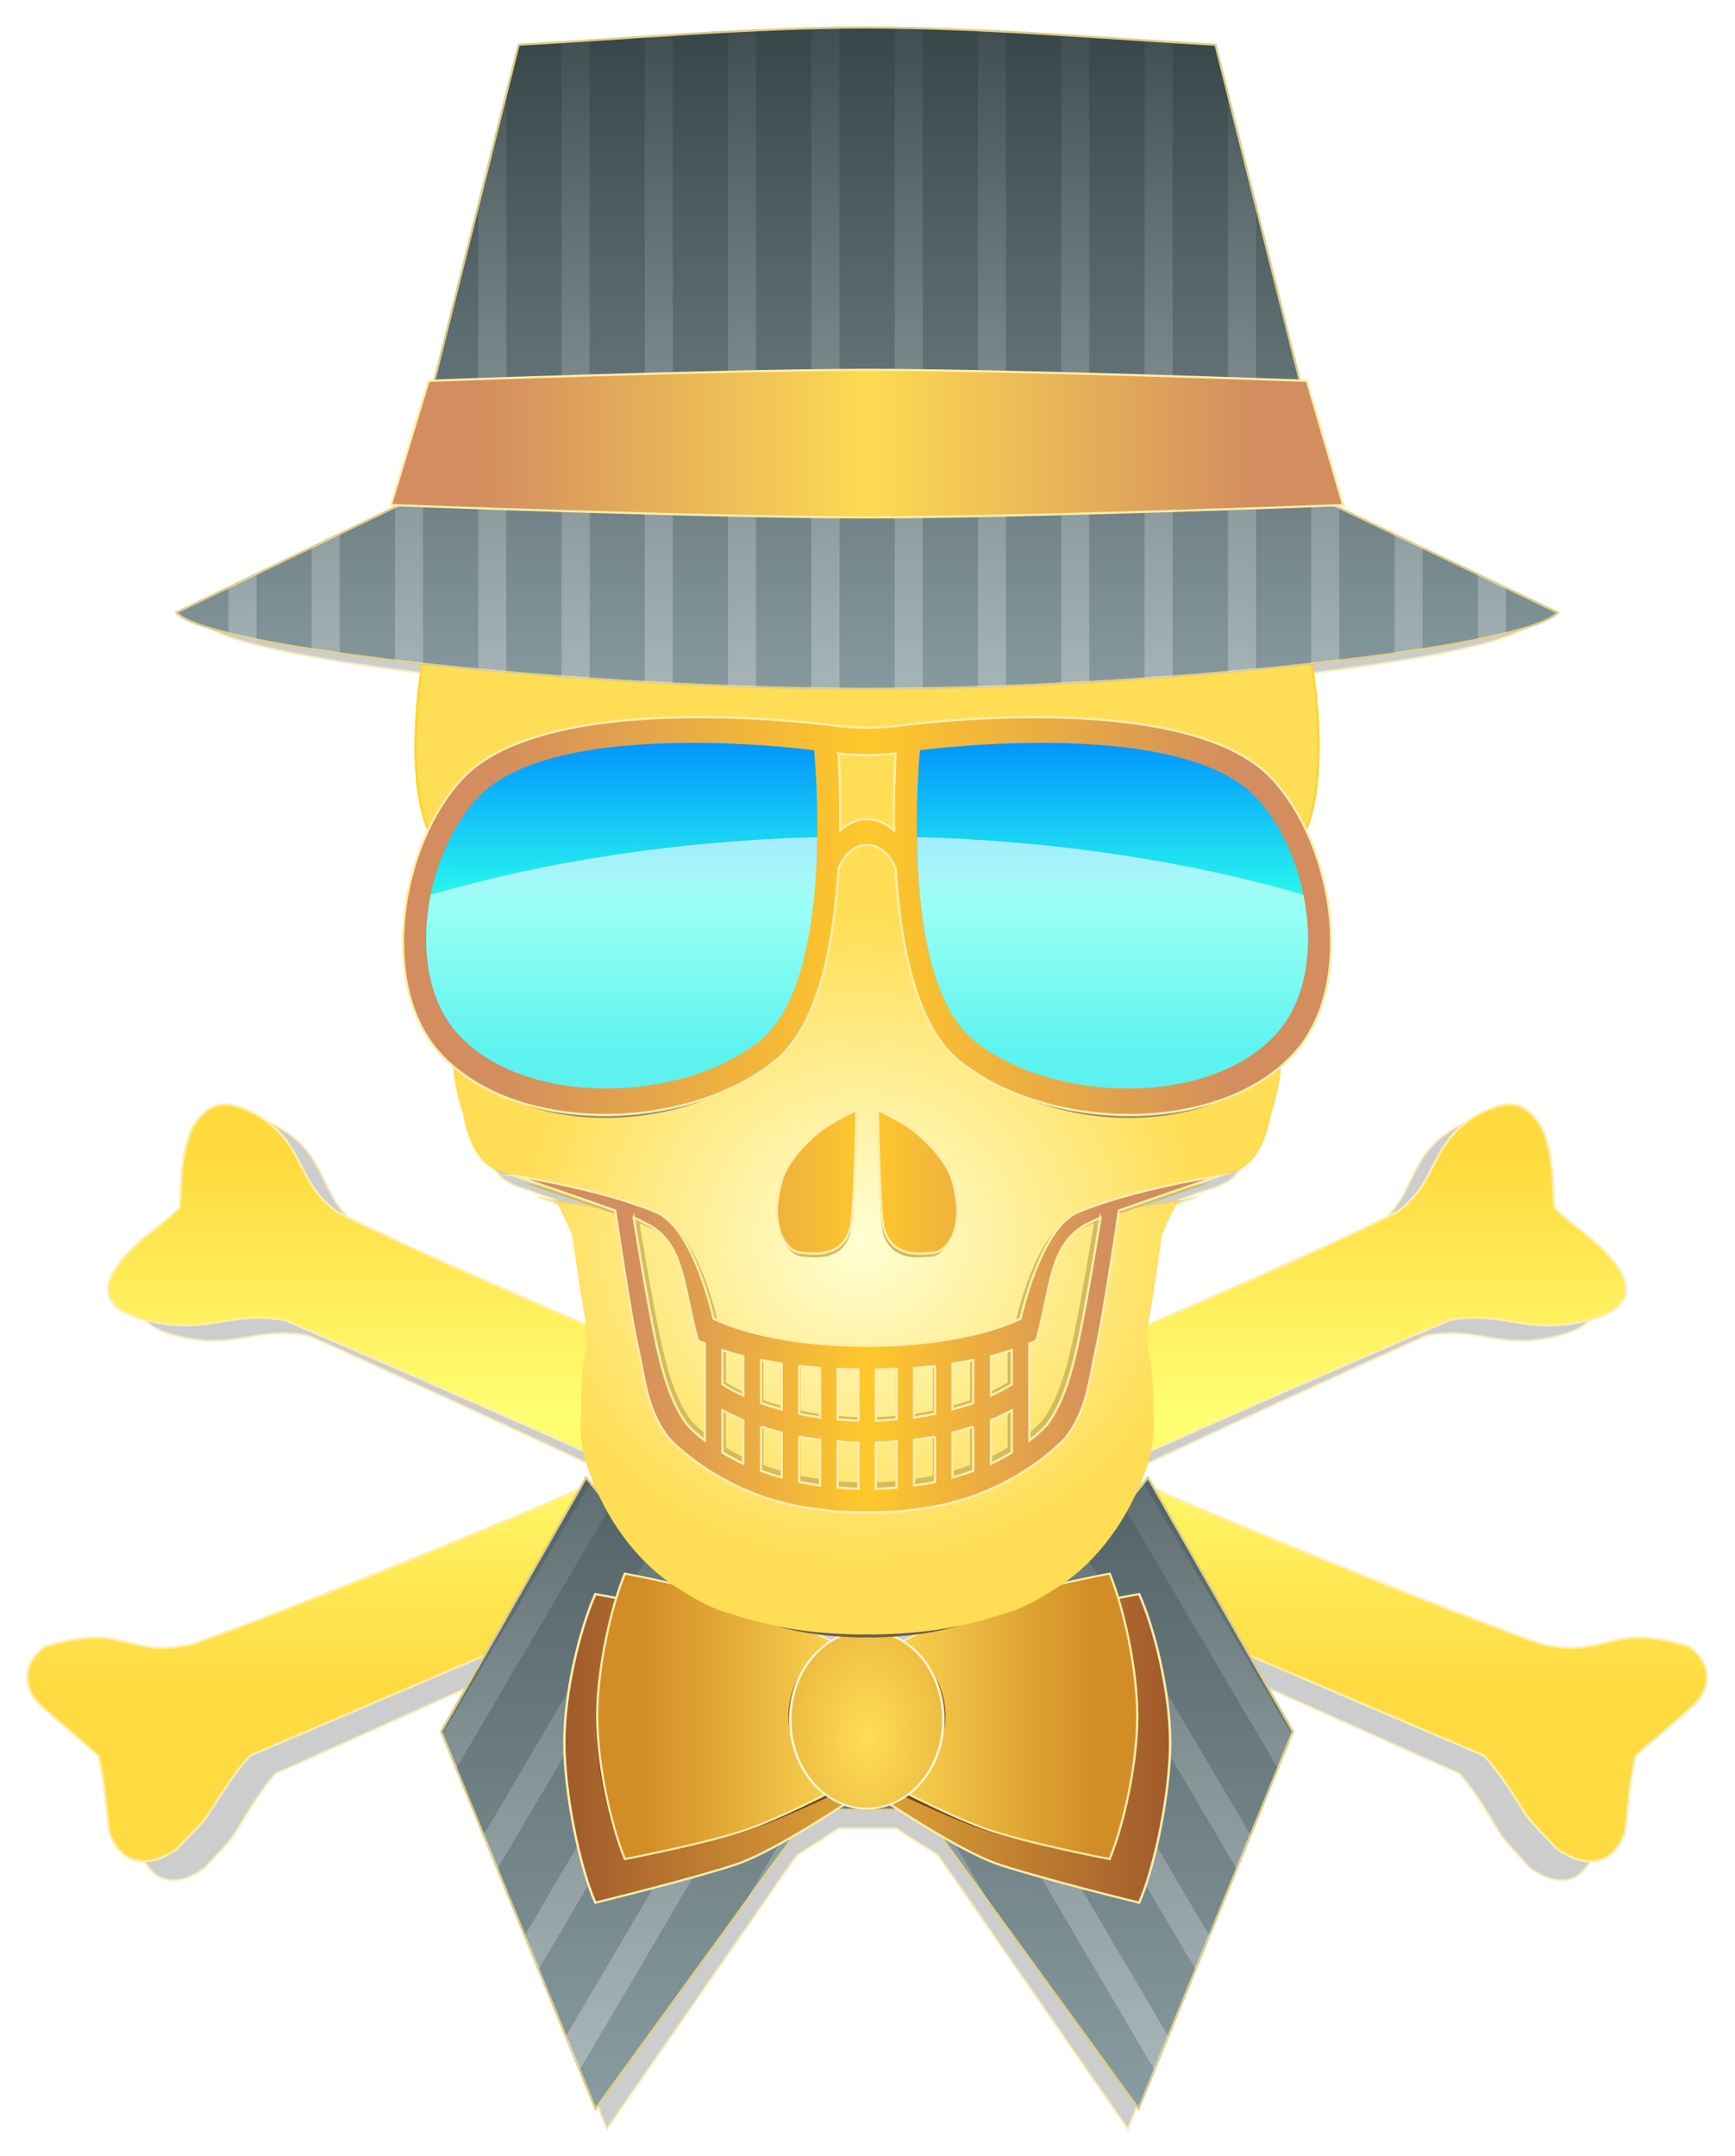
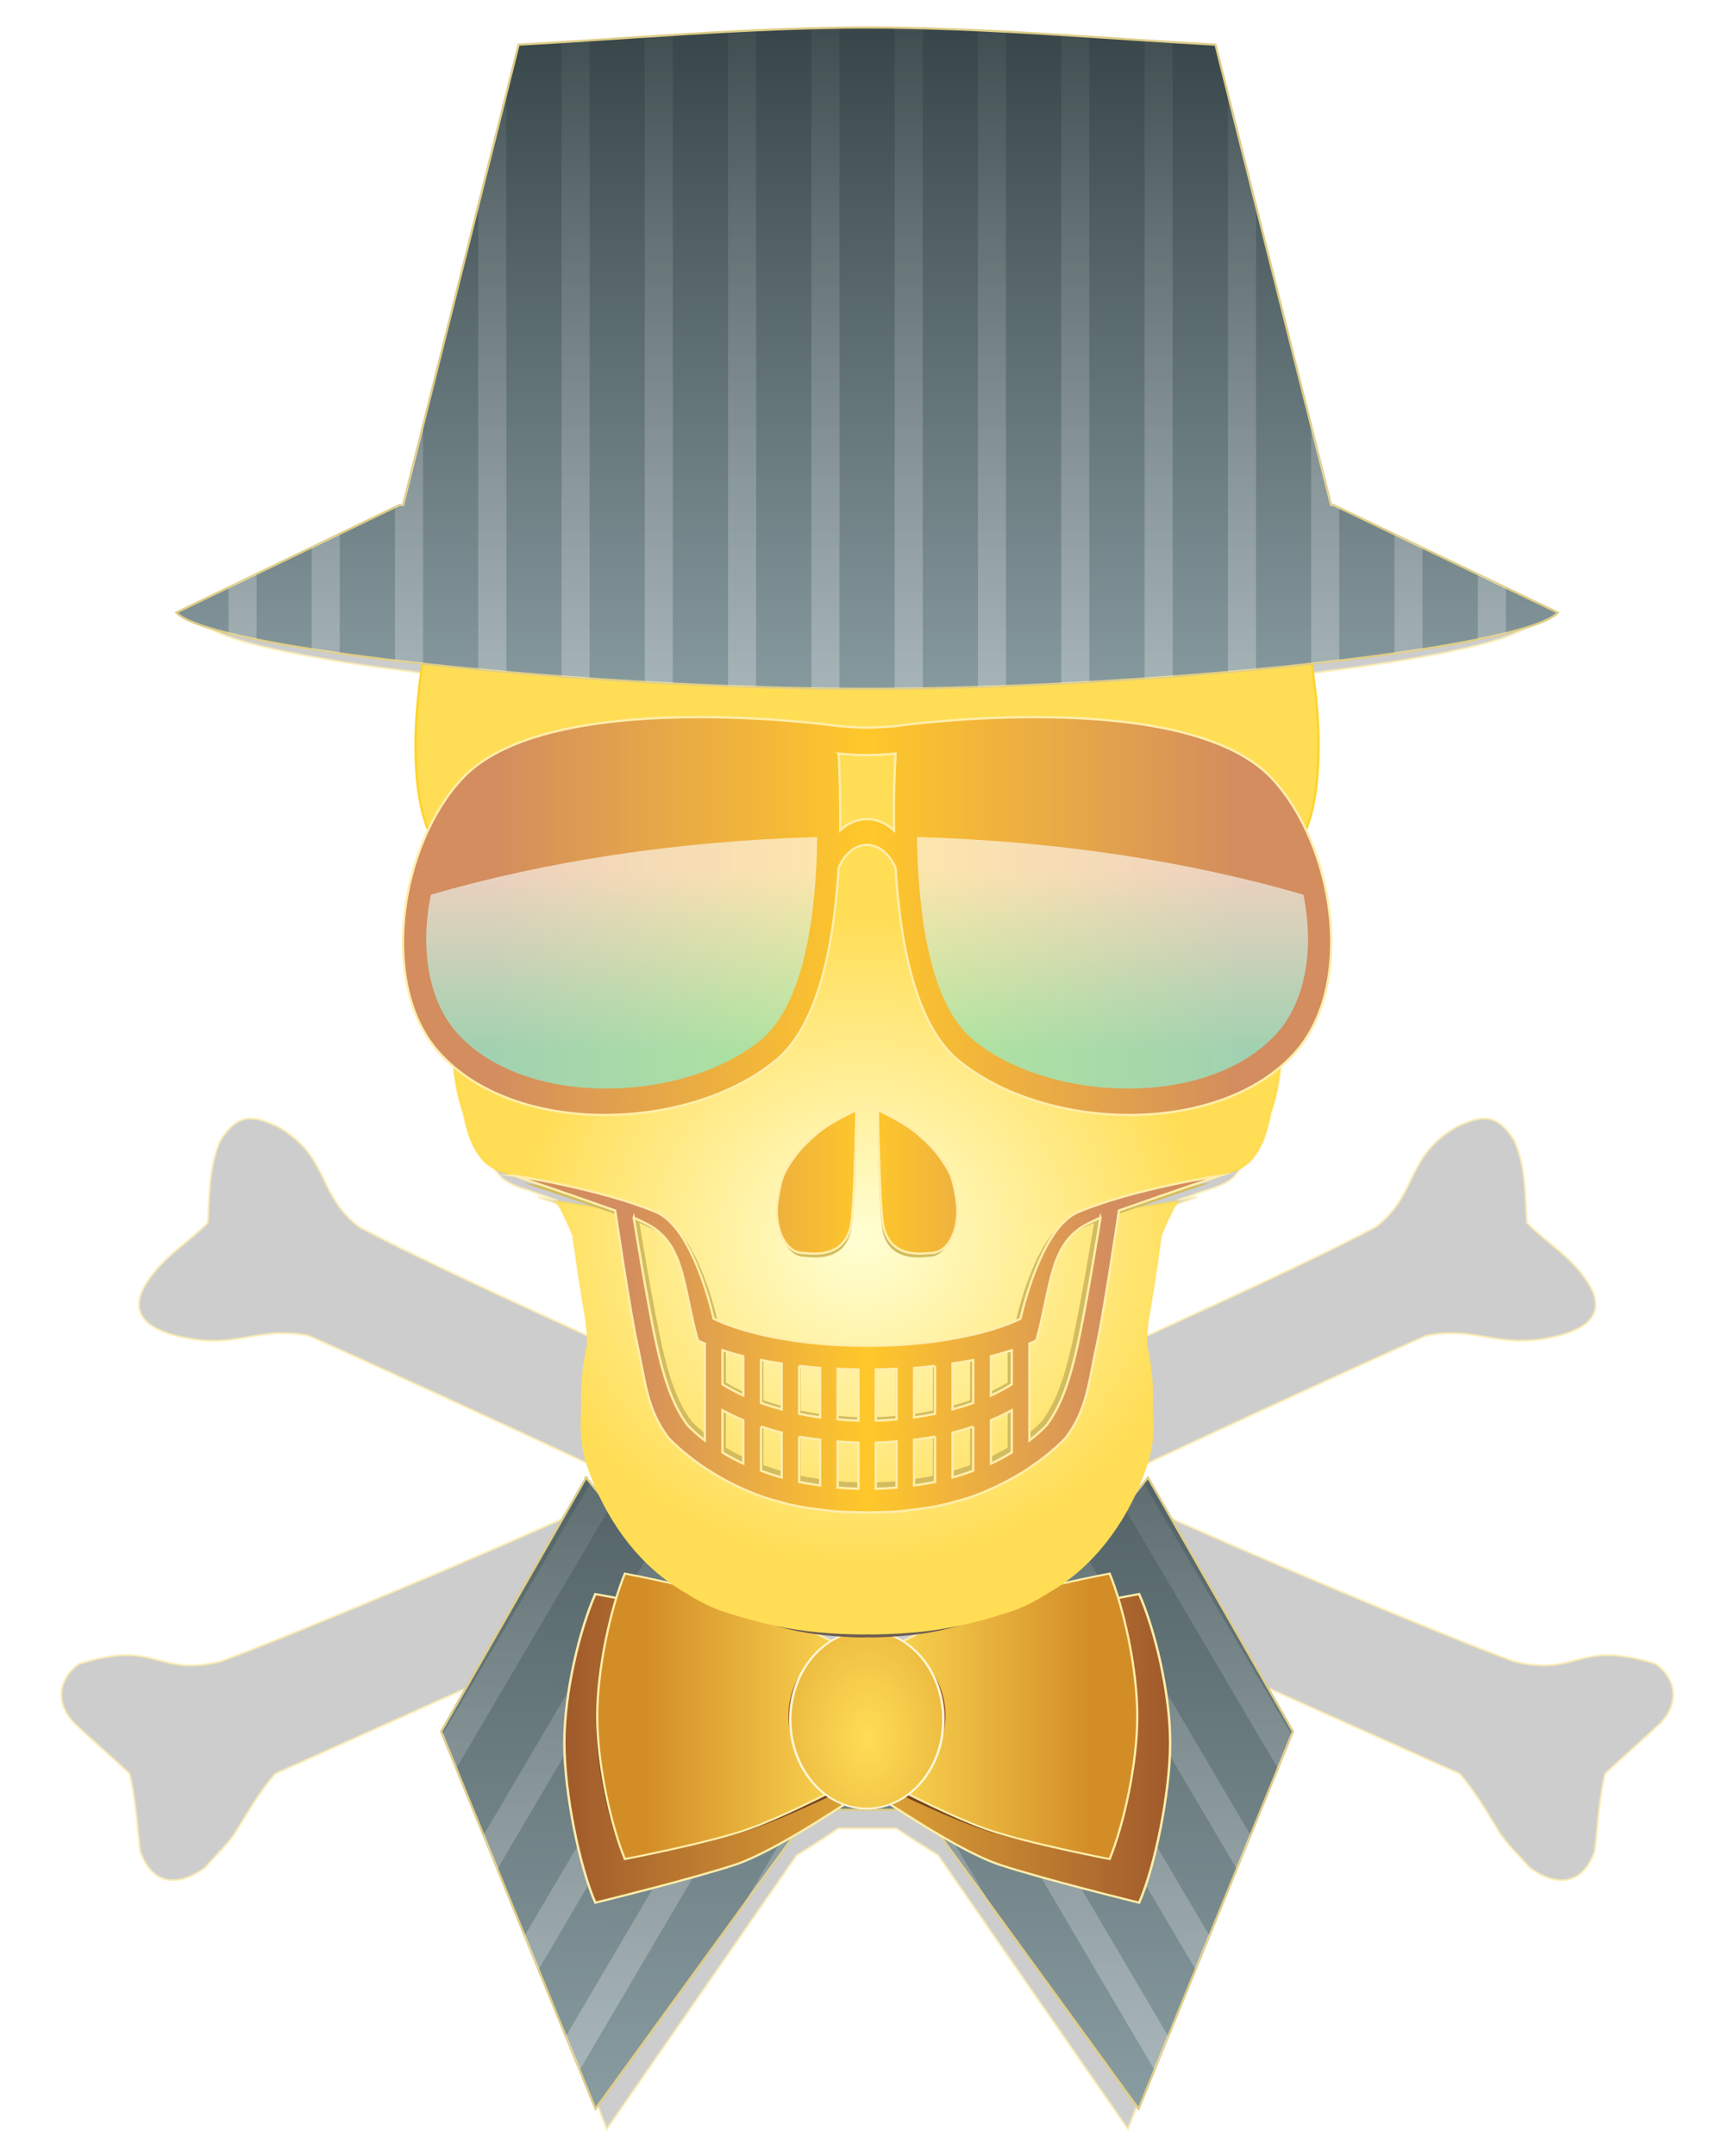
<svg xmlns="http://www.w3.org/2000/svg" xmlns:xlink="http://www.w3.org/1999/xlink" version="1.0" viewBox="0 0 330 410">
  <defs>
    <linearGradient id="a">
      <stop stop-color="#ffd42a" offset="0" />
      <stop stop-color="#ffd42a" stop-opacity="0" offset="1" />
    </linearGradient>
    <linearGradient id="b">
      <stop stop-color="#d38d5f" offset="0" />
      <stop stop-color="#ffc82a" offset=".5" />
      <stop stop-color="#d38d5f" offset="1" />
    </linearGradient>
    <linearGradient id="c">
      <stop stop-color="#374548" offset="0" />
      <stop stop-color="#93a7ac" offset="1" />
    </linearGradient>
    <filter id="x" color-interpolation-filters="sRGB">
      <feGaussianBlur stdDeviation="0.601" />
    </filter>
    <filter id="w" x="-.137" y="-.085" width="1.274" height="1.169" color-interpolation-filters="sRGB">
      <feGaussianBlur stdDeviation="2.47" />
    </filter>
    <filter id="v" color-interpolation-filters="sRGB">
      <feGaussianBlur stdDeviation="1.944" />
    </filter>
    <filter id="u" x="-.078" y="-.424" width="1.156" height="1.848" color-interpolation-filters="sRGB">
      <feGaussianBlur stdDeviation="3.285" />
    </filter>
    <filter id="t" color-interpolation-filters="sRGB">
      <feGaussianBlur stdDeviation="1.195" />
    </filter>
    <linearGradient id="s" x1="195.46" x2="195.46" y1="222.22" y2="337.24" gradientTransform="translate(1.771e-6 13.817)" gradientUnits="userSpaceOnUse">
      <stop stop-color="#ffda3f" offset="0" />
      <stop stop-color="#ffff74" offset=".5" />
      <stop stop-color="#ffda3f" stop-opacity=".992" offset="1" />
    </linearGradient>
    <linearGradient id="r" x1="168.96" x2="257.93" y1="252.25" y2="467.22" gradientTransform="matrix(-1.092 .377 .452 .926 266.53 -59.731)" gradientUnits="userSpaceOnUse" xlink:href="#c" />
    <linearGradient id="q" x1="202.74" x2="202.74" y1="460.19" y2="262.13" gradientUnits="userSpaceOnUse">
      <stop stop-color="#fff" offset="0" />
      <stop stop-color="#fff" stop-opacity="0" offset="1" />
    </linearGradient>
    <linearGradient id="p" x1="130.66" x2="268.24" y1="381.37" y2="381.37" gradientTransform="matrix(1 0 0 .963 -1.175 12.825)" gradientUnits="userSpaceOnUse">
      <stop stop-color="#a05a2c" offset="0" />
      <stop stop-color="#e0a535" offset=".5" />
      <stop stop-color="#a05a2c" offset="1" />
    </linearGradient>
    <linearGradient id="o" x1="243.66" x2="156.79" y1="369.44" y2="369.44" gradientTransform="matrix(-1.161 0 0 .989 430.97 27.14)" gradientUnits="userSpaceOnUse">
      <stop stop-color="#d38d27" offset="0" />
      <stop stop-color="#fd5" offset=".496" />
      <stop stop-color="#d38d27" offset="1" />
    </linearGradient>
    <radialGradient id="e" cx="201.61" cy="360.9" r="22.012" gradientTransform="matrix(1.52 0 0 3.202 -104.68 -790.06)" gradientUnits="userSpaceOnUse">
      <stop stop-color="#fd5" offset="0" />
      <stop stop-color="#e3ab38" offset="1" />
    </radialGradient>
    <linearGradient id="n" x1="196.64" x2="196.64" y1="168.95" y2="280.36" gradientTransform="translate(.469)" gradientUnits="userSpaceOnUse" xlink:href="#a" />
    <radialGradient id="d" cx="199.18" cy="248.64" r="101.7" gradientTransform="matrix(.73 0 0 .701 55.193 81.317)" gradientUnits="userSpaceOnUse">
      <stop stop-color="#ffffd4" offset="0" />
      <stop stop-color="#fd5" offset="1" />
    </radialGradient>
    <linearGradient id="m" x1="196.64" x2="196.64" y1="168.95" y2="280.36" gradientTransform="translate(5.042)" gradientUnits="userSpaceOnUse" xlink:href="#a" />
    <linearGradient id="l" x1="247.97" x2="150.03" y1="279.9" y2="279.9" gradientTransform="matrix(1.069 0 0 .952 -10.66 15.408)" gradientUnits="userSpaceOnUse" xlink:href="#b" />
    <linearGradient id="k" x1="122" x2="276.35" y1="181.24" y2="181.24" gradientTransform="matrix(1.036 0 0 1.064 -4.477 -8.166)" gradientUnits="userSpaceOnUse" xlink:href="#b" />
    <linearGradient id="j" x1="200.97" x2="200.97" y1="135.03" y2="206.9" gradientTransform="translate(-.266)" gradientUnits="userSpaceOnUse">
      <stop stop-color="#008dff" offset="0" />
      <stop stop-color="#2affee" offset=".502" />
      <stop stop-color="#27ddff" offset="1" />
    </linearGradient>
    <linearGradient id="i" x1="200.97" x2="200.97" y1="200.58" y2="163.56" gradientTransform="translate(-307.11 -89.187)" gradientUnits="userSpaceOnUse">
      <stop stop-color="#80ffe6" offset="0" />
      <stop stop-color="#fff" offset="1" />
    </linearGradient>
    <linearGradient id="h" x1="207.07" x2="207.07" y1="-9.689" y2="170.66" gradientTransform="translate(-2.703 -8.438)" gradientUnits="userSpaceOnUse" xlink:href="#c" />
    <linearGradient id="g" x1="223.96" x2="223.96" y1="175.44" y2="-45.472" gradientTransform="translate(-1.5e-6)" gradientUnits="userSpaceOnUse">
      <stop stop-color="#fff" offset="0" />
      <stop stop-color="#fff" stop-opacity="0" offset="1" />
    </linearGradient>
    <linearGradient id="f" x1="114.44" x2="285.88" y1="92.737" y2="92.737" gradientTransform="matrix(1.02 0 0 1 -6.61 -8.438)" gradientUnits="userSpaceOnUse">
      <stop stop-color="#d38d5f" offset="0" />
      <stop stop-color="#fdda53" offset=".5" />
      <stop stop-color="#d38d5f" offset="1" />
    </linearGradient>
  </defs>
  <g transform="matrix(1.347 0 0 1.332 -104.44 5.001)">
    <path d="m200 1.218c-1.238 0-2.497 0.012-3.748 0.031-0.189 0.003-0.381-0.004-0.57 0-3.54 0.062-7.115 0.202-10.705 0.377-1.269 0.062-2.54 0.086-3.808 0.157v0.031c-3.067 0.173-6.063 0.361-9.086 0.566-0.737 0.048-1.479 0.106-2.219 0.157-2.519 0.175-5.024 0.333-7.466 0.503-0.331 0.023-0.659 0.039-0.99 0.063-2.933 0.202-5.873 0.407-8.636 0.566l-1.679 7.074v0.031l-3.778 16.035-5.967 25.152c-0.064 3e-3 -0.75 0.031-0.75 0.031l-5.12 17.859s0.958 0.026 1.079 0.031l-0.54 0.283-7.496 3.836-3.808 1.949-7.466 3.804-3.778 1.949-7.077 3.616c1.642 1.808 8.569 3.6 18.321 5.219v0.031c0.386 0.064 0.805 0.128 1.199 0.189 3.127 0.502 6.499 0.959 10.105 1.415v0.031c1.224 0.155 2.48 0.292 3.748 0.44-1.224 8.032-1.52 17.935 0.78 23.832-4.557 10.244-5.024 24.186 1.349 31.88 0.653 0.789 1.37 1.518 2.129 2.201 0.194 2.437 0.685 4.695 1.319 6.665 0.462 2.485 1.06 4.879 2.669 6.76 1.013 1.184 2.59 1.722 4.198 2.201 0 0 1.215 0.452 1.709 0.629 0.042 0.016 0.077 0.015 0.12 0.031 0.697 0.249 0.958 0.339 2.279 0.817-1.726-0.331-2.879-0.534-2.879-0.534s4.912 1.713 10.225 3.647l-5.667-0.943h-0.12c1.18 2.043 2.249 4.936 2.249 4.936s0.854 6.979 1.679 11.916c0.033 0.295 0.054 0.589 0.09 0.88 9.6e-4 0.01-9.6e-4 0.021 0 0.031-10.779-5.02-23.839-10.957-33.614-16.16-6.076-4.677-4.104-9.998-11.455-14.305-1.413-0.682-2.671-1.183-3.838-1.195-1.501-0.016-2.89 0.799-4.348 3.175-1.657 3.775-1.514 7.798-1.769 11.696-2.889 2.995-6.196 4.755-8.576 8.489-3.442 5.334 1.783 7.109 4.588 7.766 7.988 1.928 10.881-1.562 18.231-0.126 11.582 5.21 27.396 12.574 40.391 18.707 0.104 0.566 0.223 1.107 0.39 1.666 0.298 0.997 0.637 1.999 1.02 2.987-0.095 0.045-0.173 0.08-0.27 0.126l-0.69-0.88-0.87 1.635c-13.706 6.396-42.573 18.641-52.445 22.291-9.194 2.205-8.824-3.251-20 0.346-3.185 2.437-3.124 5.91-0.54 8.52 3.005 2.843 5.092 4.642 7.736 7.137 0.841 3.597 0.989 6.711 1.469 11.004 1.803 5.28 5.751 4.974 9.176 2.421 1.502-1.799 3.386-3.435 4.528-5.408 1.562-2.611 3.294-5.58 5.397-8.017l31.755-14.368-5.877 10.91 7.616 19.744v0.031l3.718 9.558 1.889 4.873 7.706 19.996 19.821-28.894 6.987-10.187c2.188-1.355 4.183-2.679 5.937-3.867h8.126c1.745 1.182 3.732 2.487 5.907 3.836l6.957 10.155 0.03 0.063 19.821 28.894 3.958-10.218 0.06-0.189 3.718-9.589v-0.031l1.229-3.207 0.63-1.635 3.718-9.558 1.889-4.873-0.03-0.031 4.768-12.293 0.81-2.138 0.18-0.44-5.877-10.91 31.785 14.368c2.103 2.437 3.835 5.407 5.397 8.017 1.141 1.973 2.996 3.609 4.498 5.408 3.425 2.553 7.403 2.859 9.206-2.421 0.481-4.293 0.598-7.407 1.439-11.004 2.644-2.495 4.732-4.294 7.736-7.137 2.584-2.611 2.645-6.083-0.54-8.52-11.177-3.597-10.806 1.859-20-0.346-9.859-3.646-38.657-15.856-52.385-22.26l-0.9-1.666-0.6 0.786-0.09 0.126c-0.111-0.053-0.192-0.106-0.3-0.157 0.383-0.987 0.722-1.99 1.02-2.987 0.167-0.56 0.316-1.1 0.42-1.666 12.989-6.132 28.78-13.498 40.361-18.707 7.351-1.436 10.243 2.054 18.231 0.126 2.804-0.656 8.03-2.432 4.588-7.766-2.38-3.733-5.687-5.494-8.576-8.489-0.255-3.898-0.112-7.921-1.769-11.696-1.458-2.377-2.817-3.191-4.318-3.175-1.167 0.012-2.425 0.513-3.838 1.195-7.351 4.308-5.378 9.628-11.455 14.305-9.775 5.203-22.861 11.141-33.644 16.16 9.6e-4 -0.01-9.6e-4 -0.021 0-0.031 0.036-0.292 0.057-0.585 0.09-0.88 0.825-4.936 1.709-11.916 1.709-11.916s1.039-2.893 2.219-4.936h-0.09l-5.667 0.943c5.306-1.931 10.225-3.647 10.225-3.647s-1.136 0.156-2.789 0.472c0.596-0.216 0.574-0.206 1.05-0.377 0.134-0.045 0.28-0.077 0.42-0.126 0.288-0.103 0.503-0.174 0.72-0.252 0.083-0.031 0.131-0.063 0.21-0.094 0.404-0.145 1.474-0.526 1.499-0.534 1.644-0.488 3.253-1.022 4.288-2.232 1.609-1.88 2.237-4.275 2.699-6.76 0.631-1.96 1.064-4.21 1.259-6.634 0.778-0.695 1.492-1.427 2.159-2.232 6.379-7.701 5.947-21.666 1.379-31.912 2.284-5.901 2.001-15.786 0.78-23.8 1.258-0.146 2.504-0.287 3.718-0.44v-0.031c15.594-1.969 27.402-4.405 29.626-6.854l-7.047-3.584v-0.031l-3.808-1.918-7.496-3.804-3.808-1.949-7.466-3.804-0.69-0.314c0.158-6e-3 1.229-0.063 1.229-0.063l-4.92-17.854s-0.855-0.027-0.96-0.031l-5.937-25.152-3.808-16.035-1.679-7.106c-5.383-0.31-11.198-0.722-17.122-1.132-1.269-0.088-2.496-0.166-3.778-0.252-2.492-0.166-4.977-0.33-7.496-0.472v-0.031c-1.268-0.071-2.539-0.127-3.808-0.189v0.031c-3.585-0.174-7.17-0.316-10.705-0.377-0.189-0.004-0.381 0.003-0.57 0-1.252-0.019-2.511-0.031-3.748-0.031z" fill="#b3b3b3" opacity=".654" stroke="#fea" stroke-width=".321" />
    <g transform="matrix(.653 0 0 .653 51.667 24.635)">
      <g transform="translate(29.735 -26.131)">
-         <path d="m58.524 224.13c-2.395-0.024-4.611 1.195-6.938 4.812-2.644 5.745-2.437 11.881-2.844 17.812-4.61 4.557-9.86 7.256-13.656 12.938-5.492 8.117 2.838 10.813 7.312 11.812 12.746 2.934 17.365-2.404 29.094-0.219 22.849 9.802 56.434 24.823 78.469 34.812l-5.719-30.344c-18.035-8.117-43.512-18.978-61.344-28.031-9.695-7.118-6.552-15.226-18.281-21.781-2.254-1.038-4.231-1.794-6.094-1.812zm277.72 0c-1.863 0.018-3.839 0.775-6.094 1.812-11.729 6.555-8.586 14.663-18.281 21.781-17.832 9.053-43.34 19.914-61.375 28.031l-5.688 30.344c22.035-9.989 55.589-25.01 78.438-34.812 11.729-2.185 16.348 3.153 29.094 0.219 4.475-0.999 12.804-3.696 7.312-11.812-3.797-5.682-9.046-8.38-13.656-12.938-0.407-5.932-0.2-12.068-2.844-17.812-2.326-3.617-4.511-4.836-6.906-4.812zm-193.16 80.469c-15.725 7.682-73.474 31.143-91.5 37.5-14.67 3.355-14.072-4.943-31.906 0.531-5.082 3.708-4.998 9.027-0.875 13 4.794 4.327 8.125 7.047 12.344 10.844 1.343 5.474 1.577 10.185 2.344 16.719 2.877 8.035 9.191 7.572 14.656 3.688 2.397-2.737 5.366-5.217 7.188-8.219 2.493-3.973 5.269-8.479 8.625-12.188l86.906-37.5-7.781-24.375zm108.56 0-7.781 24.375 86.938 37.5c3.356 3.708 6.101 8.214 8.594 12.188 1.821 3.002 4.79 5.481 7.188 8.219 5.465 3.885 11.811 4.348 14.688-3.688 0.767-6.534 0.97-11.245 2.312-16.719 4.219-3.797 7.55-6.517 12.344-10.844 4.123-3.973 4.238-9.292-0.844-13-17.834-5.474-17.267 2.824-31.938-0.531-18.026-6.357-75.775-29.818-91.5-37.5z" fill="url(#s)" stroke="#fea" stroke-width=".5" />
        <g transform="translate(6.5e-6 -.901)">
          <path d="m136.62 306.61-31.344 55.512 33.375 82.474 47-65.366h23.438l47 65.366 33.375-82.474-31.344-55.512-49.438 61.321h-22.625l-49.438-61.321z" fill="url(#r)" stroke="#decd87" stroke-width=".481" />
          <path d="m137.59 307.78-32.031 55 2.969 7.406 33.281-57.156-4.219-5.25zm119.56 0-4.219 5.25 33.281 57.156 2.969-7.406-32.031-55zm-106.97 15.625-35.75 61.375 3 7.406 36.969-63.531-4.219-5.25zm94.375 0-4.219 5.25 36.969 63.531 3-7.406-35.75-61.375zm-81.781 15.625-39.438 67.719 3 7.406 40.656-69.875-4.219-5.25zm69.188 0-4.219 5.25 40.656 69.875 3-7.406-39.438-67.719zm-56.594 15.625-43.125 74.094 2.969 7.375 44.375-76.188-4.219-5.281zm44 0-4.219 5.281 44.375 76.188 2.969-7.375-43.125-74.094zm-30.062 13.281-19.031 32.688 15.375-21.406h4.375l6.594-11.281h-7.312zm8.812 0 6.594 11.281h4.375l15.375 21.406-19.031-32.688h-7.312z" fill="url(#q)" opacity=".317" />
          <g transform="matrix(.956 0 0 .864 7.859 36.328)">
            <path d="m136.77 342.29c-3.532 8.948-7.011 24.912-7.011 37.613 0 12.7 3.479 31.532 7.011 40.48 0 0 21.37-5.848 31.41-9.532 10.022-3.678 26.84-17.063 30.113-18.881 3.273 1.817 20.091 15.203 30.113 18.881 10.04 3.684 31.375 9.532 31.375 9.532 3.532-8.948 7.011-27.779 7.011-40.48s-3.479-28.665-7.011-37.613c0 0-21.335 4.255-31.375 7.939-10.022 3.678-26.84 12.922-30.113 14.739-3.273-1.817-20.091-11.061-30.113-14.739-10.04-3.684-31.41-7.939-31.41-7.939z" fill="url(#p)" stroke="#fea" stroke-width=".54" />
            <path transform="matrix(1.002 0 0 .929 -1.676 28.93)" d="m144.62 337.1c-3.149 8.594-6.25 23.927-6.25 36.125s3.101 27.531 6.25 36.125c0 0 19.05-4.086 28-7.625 8.934-3.532 23.926-12.411 26.844-14.156 2.917 1.746 17.91 10.624 26.844 14.156 8.95 3.539 27.969 7.625 27.969 7.625 3.149-8.594 6.25-23.927 6.25-36.125s-3.101-27.531-6.25-36.125c0 0-19.019 4.086-27.969 7.625-8.934 3.532-23.926 12.411-26.844 14.156-2.917-1.746-17.91-10.624-26.844-14.156-8.95-3.539-28-7.625-28-7.625z" fill="#784421" filter="url(#v)" />
            <path d="m143.45 337.1c-3.149 8.594-6.25 23.927-6.25 36.125s3.101 27.531 6.25 36.125c0 0 19.05-4.086 28-7.625 8.934-3.532 23.926-12.411 26.844-14.156 2.917 1.746 17.91 10.624 26.844 14.156 8.95 3.539 27.969 7.625 27.969 7.625 3.149-8.594 6.25-23.927 6.25-36.125s-3.101-27.531-6.25-36.125c0 0-19.019 4.086-27.969 7.625-8.934 3.532-23.926 12.411-26.844 14.156-2.917-1.746-17.91-10.624-26.844-14.156-8.95-3.539-28-7.625-28-7.625z" fill="url(#o)" stroke="#fea" stroke-width=".5" />
            <path transform="matrix(-.821 0 0 .567 364.04 169.74)" d="m223.64 358.59c0 19.358-9.699 35.052-21.663 35.052s-21.663-15.693-21.663-35.052c0-19.358 9.699-35.052 21.663-35.052s21.663 15.693 21.663 35.052z" fill="#a05a2c" filter="url(#w)" />
            <path transform="matrix(-.799 0 0 .642 359.56 143.85)" d="m223.64 358.59c0 19.358-9.699 35.052-21.663 35.052s-21.663-15.693-21.663-35.052c0-19.358 9.699-35.052 21.663-35.052s21.663 15.693 21.663 35.052z" fill="url(#e)" stroke="#fff6d5" stroke-width=".699" />
          </g>
        </g>
        <path transform="matrix(.984 0 0 1.295 3.186 -101.99)" d="m146.94 323.22c2.259 2.677 4.814 5.098 7.656 7.156 1.251 0.906 2.519 1.743 3.875 2.5 2.314 1.515 4.713 2.756 7.094 3.656 11.305 3.804 18.85 5.068 30.469 5.281 0.459-8e-3 0.897-0.019 1.344-0.031 0.446 0.012 0.885 0.023 1.344 0.031 11.619-0.213 19.163-1.477 30.469-5.281 2.381-0.9 4.779-2.142 7.094-3.656 1.356-0.757 2.624-1.594 3.875-2.5 2.842-2.059 5.397-4.479 7.656-7.156-15.866 4.803-32.821 7.406-50.438 7.406-17.616 0-34.572-2.603-50.438-7.406z" fill="#6c5d53" filter="url(#u)" stroke="url(#n)" stroke-width=".5" />
      </g>
      <g transform="translate(25.23 -27.933)">
        <path d="m200.47 108.34c-2.239 0.019-4.464 0.075-6.688 0.125-2.208 0.05-4.403 0.107-6.594 0.188-26.591 0.973-51.927 4.142-75.312 9.156v2.312c-1.483 0.372-2.959 0.768-4.469 1.156-3.317 13.565-5.216 35.965 0.469 46.531 1.841 11.147 2.262 31.391 4 44.688v0.938c0.203 1.453 0.415 2.849 0.656 4.094 0.299 3.783 1.064 7.294 2.094 10.344 0.737 3.781 1.714 7.451 4.281 10.312 1.909 2.127 5.078 2.85 8.094 3.719 1.555 0.74 5.469 1.875 5.469 1.875l17.625 5.719-15.281-2.438c5e-3 8e-3 -5e-3 0.024 0 0.031l-0.156-0.031c1.883 3.109 3.562 7.531 3.562 7.531s1.371 10.613 2.688 18.125c0.052 0.449 0.099 0.9 0.156 1.344 0.192 1.473 0.262 2.946 0.25 4.438-1.029 4.441-1.457 9.266-1.25 14-0.292 3.961-0.185 7.844 1 11.625 3.119 9.949 9.158 19.868 17.969 26.25 1.251 0.906 2.519 1.743 3.875 2.5 2.314 1.515 4.713 2.756 7.094 3.656 7.113 2.393 12.757 3.778 18.844 4.531 1.169 0.145 2.346 0.275 3.562 0.375 0.052 4e-3 0.104-4e-3 0.156 0 1.211 0.098 2.463 0.19 3.75 0.25 1.381 0.066 2.813 0.098 4.312 0.125 0.402-8e-3 0.793-0.021 1.188-0.031 0.043 1e-3 0.083-1e-3 0.125 0 0.446 0.012 0.885 0.023 1.344 0.031 4.289-0.083 8.04-0.302 11.625-0.75 6.087-0.753 11.73-2.138 18.844-4.531 2.381-0.9 4.779-2.142 7.094-3.656 1.356-0.757 2.624-1.594 3.875-2.5 8.81-6.382 14.85-16.301 17.969-26.25 1.185-3.781 1.292-7.664 1-11.625 0.207-4.734-0.221-9.559-1.25-14-0.012-1.492 0.058-2.965 0.25-4.438 0.058-0.444 0.104-0.895 0.156-1.344 1.317-7.512 2.688-18.125 2.688-18.125s1.68-4.423 3.562-7.531l-0.156 0.031c5e-3 -8e-3 -5e-3 -0.024 0-0.031l-15.281 2.438 17.625-5.719s3.914-1.135 5.469-1.875c3.016-0.869 6.185-1.591 8.094-3.719 2.567-2.861 3.544-6.531 4.281-10.312 1.03-3.05 1.795-6.561 2.094-10.344 0.241-1.245 0.453-2.641 0.656-4.094v-0.719c1.763-13.292 2.149-33.696 4-44.906 5.685-10.566 3.786-32.967 0.469-46.531-1.51-0.388-2.986-0.784-4.469-1.156v-2.312c-23.388-5.014-48.718-8.184-75.312-9.156-2.188-0.08-4.389-0.138-6.594-0.188-2.223-0.05-4.448-0.106-6.688-0.125-0.053-4.7e-4 -0.103 4.6e-4 -0.156 0-0.4 3e-3 -0.79 0.024-1.188 0.031-0.442-5e-3 -0.87-0.028-1.312-0.031-0.052-9e-4 -0.105 4.6e-4 -0.156 0z" fill="url(#d)" stroke="url(#m)" stroke-width=".5" />
-         <path transform="matrix(.997 0 0 1.125 5.149 -28.166)" d="m191.08 176.61c-1.611 1.541-3.36 3.068-5.188 4.562-1.271 12.525-4.452 25.237-11.719 31.125-16.265 13.179-48.206 14.543-63.531 0.25-2.289 0.39-4.582 0.727-6.844 1.031 0.279 0.359 0.546 0.719 0.844 1.062 16.213 18.667 54.158 17.614 73.062 1.844 8.884-7.411 12.254-24.227 13.375-39.875zm12.625 0.031c1.124 15.639 4.497 32.438 13.375 39.844 18.905 15.77 56.818 16.823 73.031-1.844 0.298-0.343 0.564-0.704 0.844-1.062-2.251-0.303-4.534-0.643-6.812-1.031-15.328 14.293-47.298 12.929-63.562-0.25-7.261-5.883-10.452-18.579-11.719-31.094-1.821-1.489-3.549-3.028-5.156-4.562z" fill="#918a6f" filter="url(#t)" />
        <path transform="matrix(.974 0 0 .957 9.567 11.938)" d="m195.06 227.11c-6.547 3.298-7.976 4.406-11.594 8.056-1.309 1.409-3.769 4.692-4.438 6.9-0.668 2.208-1.19 5.391-1.188 7.088 8e-3 5.75 2.764 9.368 5.781 9.242 3.704 0.447 8.707 0.27 10.188-5.62 0.867-3.448 1.25-25.665 1.25-25.665zm4.625 0s0.383 22.218 1.25 25.665c1.48 5.89 6.484 6.067 10.188 5.62 3.017 0.126 5.773-3.492 5.781-9.242 2e-3 -1.697-0.52-4.88-1.188-7.088-0.668-2.209-3.128-5.492-4.438-6.9-3.618-3.65-5.047-4.757-11.594-8.056zm-78.594 14.394s11.166 3.788 21.812 7.618c8e-3 0.058 3.28 22.556 4.844 29.631 1.631 7.379 1.947 13.909 6.75 20.17 5.436 5.548 12.459 9.975 20.594 12.895 1.225 0.393 2.516 0.763 3.812 1.093v0.031c0.446 0.113 0.858 0.237 1.312 0.343 0.182 0.043 0.38 0.084 0.562 0.125 0.64 0.145 1.255 0.28 1.906 0.406 1.464 0.285 3.008 0.487 4.531 0.687 0.852 0.112 1.694 0.228 2.562 0.312 0.149 0.015 0.257 0.049 0.406 0.062 0.045 4e-3 0.08-4e-3 0.125 0 1.769 0.158 5.426 0.219 7.062 0.25 1.637-0.03 5.293-0.092 7.062-0.25 0.045-4e-3 0.08 4e-3 0.125 0 0.149-0.013 0.258-0.047 0.406-0.062 0.868-0.084 1.711-0.2 2.562-0.312 1.523-0.2 3.068-0.401 4.531-0.687 0.651-0.126 1.266-0.261 1.906-0.406 0.183-0.041 0.381-0.082 0.562-0.125 0.454-0.106 0.866-0.231 1.312-0.343v-0.031c1.297-0.33 2.588-0.7 3.812-1.093 8.135-2.92 15.158-7.347 20.594-12.895 4.803-6.261 5.119-12.791 6.75-20.17 1.564-7.075 4.836-29.573 4.844-29.631 10.646-3.831 21.812-7.618 21.812-7.618s-18.337 2.773-30.625 7.931c-8.28 3.475-12.469 23.324-12.469 23.324-6.637 3.258-18.712 5.932-33.094 5.932h-0.187c-14.382 0-26.456-2.675-33.094-5.932 0 0-4.189-19.848-12.469-23.324-12.288-5.158-30.625-7.931-30.625-7.931zm25.812 9.148s1.92 0.919 2.469 1.187c8.601 4.193 8.098 13.569 11.312 25.353 0.161 0.588 0.976 0.734 1.594 0.999v21.2c-1.362-1.06-2.607-2.163-3.719-3.341-3.456-4.643-5.258-10.969-6.656-17.298-1.915-8.665-5-28.101-5-28.101zm100.94 0s-3.085 19.435-5 28.101c-1.399 6.328-3.2 12.655-6.656 17.298-1.112 1.178-2.357 2.28-3.719 3.341v-21.2c0.618-0.266 1.433-0.411 1.594-0.999 3.215-11.784 2.712-21.16 11.312-25.353 0.549-0.268 2.469-1.187 2.469-1.187zm-81.75 29.006c1.412 0.466 2.911 0.913 4.5 1.311v8.586c-1.6-0.744-3.087-1.567-4.5-2.435v-7.462zm62.562 0v7.462c-1.413 0.868-2.9 1.691-4.5 2.435v-8.586c1.589-0.398 3.088-0.845 4.5-1.311zm-54.219 2.154c1.436 0.287 2.933 0.518 4.469 0.749v10.023c-1.54-0.432-3.033-0.872-4.469-1.405v-9.367zm45.875 0v9.367c-1.436 0.533-2.929 0.973-4.469 1.405v-10.023c1.536-0.231 3.033-0.463 4.469-0.749zm-37.625 1.28c1.456 0.165 3.011 0.323 4.531 0.437v10.834c-1.528-0.218-3.071-0.5-4.531-0.812v-10.46zm29.375 0v10.46c-1.461 0.312-3.004 0.593-4.531 0.812v-10.834c1.52-0.114 3.076-0.272 4.531-0.437zm-21.062 0.624c1.487 0.066 2.969 0.141 4.5 0.156v11.178c-1.523-0.039-3.022-0.151-4.5-0.281v-11.053zm12.75 0v11.053c-1.478 0.13-2.977 0.242-4.5 0.281v-11.178c1.531-0.015 3.013-0.09 4.5-0.156zm-37.656 9.086c1.432 0.763 2.904 1.499 4.5 2.154v9.492c-1.585-0.738-3.083-1.577-4.5-2.435v-9.211zm62.562 0v9.211c-1.417 0.859-2.915 1.698-4.5 2.435v-9.492c1.596-0.655 3.068-1.391 4.5-2.154zm-54.219 3.559c1.445 0.478 2.929 0.924 4.469 1.311v9.804c-1.544-0.438-3.024-0.928-4.469-1.468v-9.648zm45.875 0v9.648c-1.445 0.54-2.925 1.03-4.469 1.468v-9.804c1.539-0.387 3.024-0.834 4.469-1.311zm-37.625 2.186c1.459 0.281 3.01 0.49 4.531 0.687v9.991c-1.516-0.22-3.078-0.467-4.531-0.781v-9.898zm29.375 0v9.898c-1.453 0.314-3.015 0.56-4.531 0.781v-9.991c1.521-0.197 3.072-0.406 4.531-0.687zm-21.062 1.062c1.482 0.118 2.975 0.215 4.5 0.25v10.085c-1.526-0.04-3.017-0.117-4.5-0.25v-10.085zm12.75 0v10.085c-1.483 0.133-2.974 0.21-4.5 0.25v-10.085c1.524-0.035 3.018-0.132 4.5-0.25z" fill="#d3bc5f" fill-rule="evenodd" filter="url(#x)" />
        <path d="m199.57 227.11c-6.547 3.298-7.976 4.406-11.594 8.056-1.309 1.409-3.769 4.692-4.438 6.9-0.668 2.208-1.19 5.391-1.188 7.088 8e-3 5.75 2.764 9.368 5.781 9.242 3.704 0.447 8.707 0.27 10.188-5.62 0.867-3.448 1.25-25.665 1.25-25.665zm4.625 0s0.383 22.218 1.25 25.665c1.48 5.89 6.484 6.067 10.188 5.62 3.017 0.126 5.773-3.492 5.781-9.242 2e-3 -1.697-0.52-4.88-1.188-7.088-0.668-2.209-3.128-5.492-4.438-6.9-3.618-3.65-5.047-4.757-11.594-8.056zm-78.594 14.394s11.166 3.788 21.812 7.618c8e-3 0.058 3.28 22.556 4.844 29.631 1.631 7.379 1.947 13.909 6.75 20.17 5.436 5.548 12.459 9.975 20.594 12.895 1.225 0.393 2.516 0.763 3.812 1.093v0.031c0.446 0.113 0.858 0.237 1.312 0.343 0.182 0.043 0.38 0.084 0.562 0.125 0.64 0.145 1.255 0.28 1.906 0.406 1.464 0.285 3.008 0.487 4.531 0.687 0.852 0.112 1.694 0.228 2.562 0.312 0.149 0.015 0.257 0.049 0.406 0.062 0.045 4e-3 0.08-4e-3 0.125 0 1.769 0.158 5.426 0.219 7.062 0.25 1.637-0.03 5.293-0.092 7.062-0.25 0.045-4e-3 0.08 4e-3 0.125 0 0.149-0.013 0.258-0.047 0.406-0.062 0.868-0.084 1.711-0.2 2.562-0.312 1.523-0.2 3.068-0.401 4.531-0.687 0.651-0.126 1.266-0.261 1.906-0.406 0.183-0.041 0.381-0.082 0.562-0.125 0.454-0.106 0.866-0.231 1.312-0.343v-0.031c1.297-0.33 2.588-0.7 3.812-1.093 8.135-2.92 15.158-7.347 20.594-12.895 4.803-6.261 5.119-12.791 6.75-20.17 1.564-7.075 4.836-29.573 4.844-29.631 10.646-3.831 21.812-7.618 21.812-7.618s-18.337 2.773-30.625 7.931c-8.28 3.475-12.469 23.324-12.469 23.324-6.637 3.258-18.712 5.932-33.094 5.932h-0.187c-14.382 0-26.456-2.675-33.094-5.932 0 0-4.189-19.848-12.469-23.324-12.288-5.158-30.625-7.931-30.625-7.931zm25.812 9.148s1.92 0.919 2.469 1.187c8.601 4.193 8.098 13.569 11.312 25.353 0.161 0.588 0.976 0.734 1.594 0.999v21.2c-1.362-1.06-2.607-2.163-3.719-3.341-3.456-4.643-5.258-10.969-6.656-17.298-1.915-8.665-5-28.101-5-28.101zm100.94 0s-3.085 19.435-5 28.101c-1.399 6.328-3.2 12.655-6.656 17.298-1.112 1.178-2.357 2.28-3.719 3.341v-21.2c0.618-0.266 1.433-0.411 1.594-0.999 3.215-11.784 2.712-21.16 11.312-25.353 0.549-0.268 2.469-1.187 2.469-1.187zm-81.75 29.006c1.412 0.466 2.911 0.913 4.5 1.311v8.586c-1.6-0.744-3.087-1.567-4.5-2.435v-7.462zm62.562 0v7.462c-1.413 0.868-2.9 1.691-4.5 2.435v-8.586c1.589-0.398 3.088-0.845 4.5-1.311zm-54.219 2.154c1.436 0.287 2.933 0.518 4.469 0.749v10.023c-1.54-0.432-3.033-0.872-4.469-1.405v-9.367zm45.875 0v9.367c-1.436 0.533-2.929 0.973-4.469 1.405v-10.023c1.536-0.231 3.033-0.463 4.469-0.749zm-37.625 1.28c1.456 0.165 3.011 0.323 4.531 0.437v10.834c-1.528-0.218-3.071-0.5-4.531-0.812v-10.46zm29.375 0v10.46c-1.461 0.312-3.004 0.593-4.531 0.812v-10.834c1.52-0.114 3.076-0.272 4.531-0.437zm-21.062 0.624c1.487 0.066 2.969 0.141 4.5 0.156v11.178c-1.523-0.039-3.022-0.151-4.5-0.281v-11.053zm12.75 0v11.053c-1.478 0.13-2.977 0.242-4.5 0.281v-11.178c1.531-0.015 3.013-0.09 4.5-0.156zm-37.656 9.086c1.432 0.763 2.904 1.499 4.5 2.154v9.492c-1.585-0.738-3.083-1.577-4.5-2.435v-9.211zm62.562 0v9.211c-1.417 0.859-2.915 1.698-4.5 2.435v-9.492c1.596-0.655 3.068-1.391 4.5-2.154zm-54.219 3.559c1.445 0.478 2.929 0.924 4.469 1.311v9.804c-1.544-0.438-3.024-0.928-4.469-1.468v-9.648zm45.875 0v9.648c-1.445 0.54-2.925 1.03-4.469 1.468v-9.804c1.539-0.387 3.024-0.834 4.469-1.311zm-37.625 2.186c1.459 0.281 3.01 0.49 4.531 0.687v9.991c-1.516-0.22-3.078-0.467-4.531-0.781v-9.898zm29.375 0v9.898c-1.453 0.314-3.015 0.56-4.531 0.781v-9.991c1.521-0.197 3.072-0.406 4.531-0.687zm-21.062 1.062c1.482 0.118 2.975 0.215 4.5 0.25v10.085c-1.526-0.04-3.017-0.117-4.5-0.25v-10.085zm12.75 0v10.085c-1.483 0.133-2.974 0.21-4.5 0.25v-10.085c1.524-0.035 3.018-0.132 4.5-0.25z" fill="url(#l)" fill-rule="evenodd" stroke="#fea" stroke-miterlimit="20" stroke-width=".5" />
        <path d="m165.2 141.24c-18.637 0.043-40.85 2.611-50.832 13.371-13.435 14.481-18.177 44.843-5.213 59.769 16.213 18.667 54.138 17.633 73.043 1.863 9.293-7.752 12.572-25.81 13.534-42.041 1.284-3.018 3.532-5.022 6.119-5.022s4.879 2.005 6.184 5.022c0.962 16.232 4.241 34.289 13.534 42.041 18.905 15.77 56.83 16.804 73.043-1.863 12.965-14.927 8.222-45.288-5.213-59.769-18.79-20.254-80.911-11.475-80.911-11.475s3e-5 0.033 0 0.033c-2.164 0.199-4.75 0.366-6.605 0.366s-4.441-0.167-6.605-0.366c-3e-5 -3.1e-4 0-0.033 0-0.033s-13.634-1.934-30.079-1.896zm30.532 7.983c2.053 0.181 4.498 0.333 6.152 0.333s4.099-0.152 6.152-0.333c-0.231 4.144-0.44 10.067-0.324 16.797-1.707-1.565-3.711-2.494-5.86-2.494-2.131 0-4.108 0.92-5.796 2.461 0.115-6.715-0.093-12.626-0.324-16.763z" fill="url(#k)" stroke="#fea" stroke-width=".5" />
        <g transform="matrix(1.036 0 0 1.064 -5.691 .65)">
-           <path transform="translate(.266)" d="m165.88 137.44c-16.603-0.188-37.584 1.632-46.719 10.938-11.611 11.828-15.714 36.61-4.531 48.781 13.985 15.221 46.728 14.353 63.062 1.469 16.179-12.761 11.344-59.688 11.344-59.688s-10.243-1.354-23.156-1.5zm68.406 0c-12.913 0.146-23.156 1.5-23.156 1.5s-4.835 46.926 11.344 59.688c16.335 12.884 49.077 13.753 63.062-1.469 11.183-12.171 7.08-36.953-4.531-48.781-9.134-9.305-30.116-11.126-46.719-10.938z" fill="url(#j)" />
-         </g>
+           </g>
        <g transform="matrix(1.036 0 0 1.064 312.49 95.59)">
          <path d="m-117.16 67.549c-29.468 0.808-56.949 5.051-80.656 11.844-2.181 10.459-0.824 21.578 5.594 28.562 13.985 15.221 46.728 14.353 63.062 1.469 9.613-7.582 11.802-27.18 12-41.875zm20.813 0c0.198 14.695 2.356 34.293 11.969 41.875 16.335 12.884 49.077 13.753 63.062-1.469 6.418-6.985 7.806-18.103 5.625-28.562-23.706-6.794-51.189-11.035-80.656-11.844z" fill="url(#i)" opacity=".601" />
        </g>
      </g>
      <g transform="matrix(.961 0 0 .941 37.429 -21.719)">
        <path d="m197.38-16.742c-26.169 0-54.514 2.664-78.406 4.005l-26 106.95h-0.812l-50.219 25c8.189 8.78 94.519 17.688 154.59 17.688 0.284 0 0.56 1.1e-4 0.844 0 0.284 1.1e-4 0.559 0 0.844 0 60.075 0 146.4-8.907 154.59-17.688l-50.5-25h-0.531l-26-106.95c-23.892-1.341-52.237-4.005-78.406-4.005z" fill="url(#h)" stroke="#decd87" stroke-width=".5" />
        <path d="m191.16-16.687c-2.094 0.031-4.201 0.098-6.312 0.156v153.31c2.153 0.037 4.21 0.045 6.312 0.062v-153.53zm12.438 0v153.53c2.103-0.018 4.16-0.025 6.312-0.062v-153.31c-2.111-0.059-4.219-0.125-6.312-0.156zm18.719 0.594v152.56c2.085-0.068 4.204-0.135 6.312-0.219v-152.03c-2.106-0.115-4.205-0.213-6.312-0.312zm-49.906 0.031c-2.107 0.1-4.207 0.166-6.312 0.281v152.03c2.108 0.084 4.227 0.151 6.312 0.219v-152.53zm-18.75 1.062c-2.129 0.138-4.205 0.264-6.312 0.406v149.91c2.11 0.125 4.205 0.232 6.312 0.344v-150.66zm87.406 0v150.66c2.107-0.111 4.203-0.219 6.312-0.344v-149.91c-2.107-0.142-4.183-0.268-6.312-0.406zm-106.12 1.25c-2.118 0.143-4.24 0.303-6.312 0.438v147.34c2.099 0.163 4.196 0.318 6.312 0.469v-148.25zm124.88 0v148.25c2.117-0.151 4.213-0.305 6.312-0.469v-147.34c-2.072-0.135-4.195-0.294-6.312-0.438zm-143.62 12.438-6.312 25.969v107.72c2.077 0.203 4.195 0.401 6.312 0.594v-134.28zm162.38 0v134.28c2.118-0.192 4.235-0.39 6.312-0.594v-107.72l-6.312-25.969zm18.719 77.031v55.344c2.14-0.243 4.248-0.465 6.312-0.719v-35.5l-1.281-0.625h-0.531l-4.5-18.5zm-199.84 0.125-4.469 18.375h-0.812l-1.031 0.5v35.625c2.064 0.254 4.172 0.476 6.312 0.719v-55.219zm-18.75 25.094-6.312 3.125v23.656c2.033 0.328 4.136 0.62 6.312 0.938v-27.719zm237.34 0.062v27.656c2.176-0.317 4.28-0.61 6.312-0.938v-23.594l-6.312-3.125zm-256.06 9.25-6.312 3.125v10.594c1.912 0.49 4.03 0.991 6.312 1.469v-15.188zm274.81 0.031v15.156c2.282-0.478 4.4-0.979 6.312-1.469v-10.562l-6.312-3.125z" fill="url(#g)" opacity=".317" />
-         <path d="m98.717 65.362-8.486 28.859s71.416 2.867 107.14 2.867c35.727 0 107.14-2.867 107.14-2.867l-8.172-28.859s-65.865-2.549-98.814-2.549-98.814 2.549-98.814 2.549z" fill="url(#f)" stroke="#fea" stroke-width=".505" />
      </g>
    </g>
  </g>
</svg>